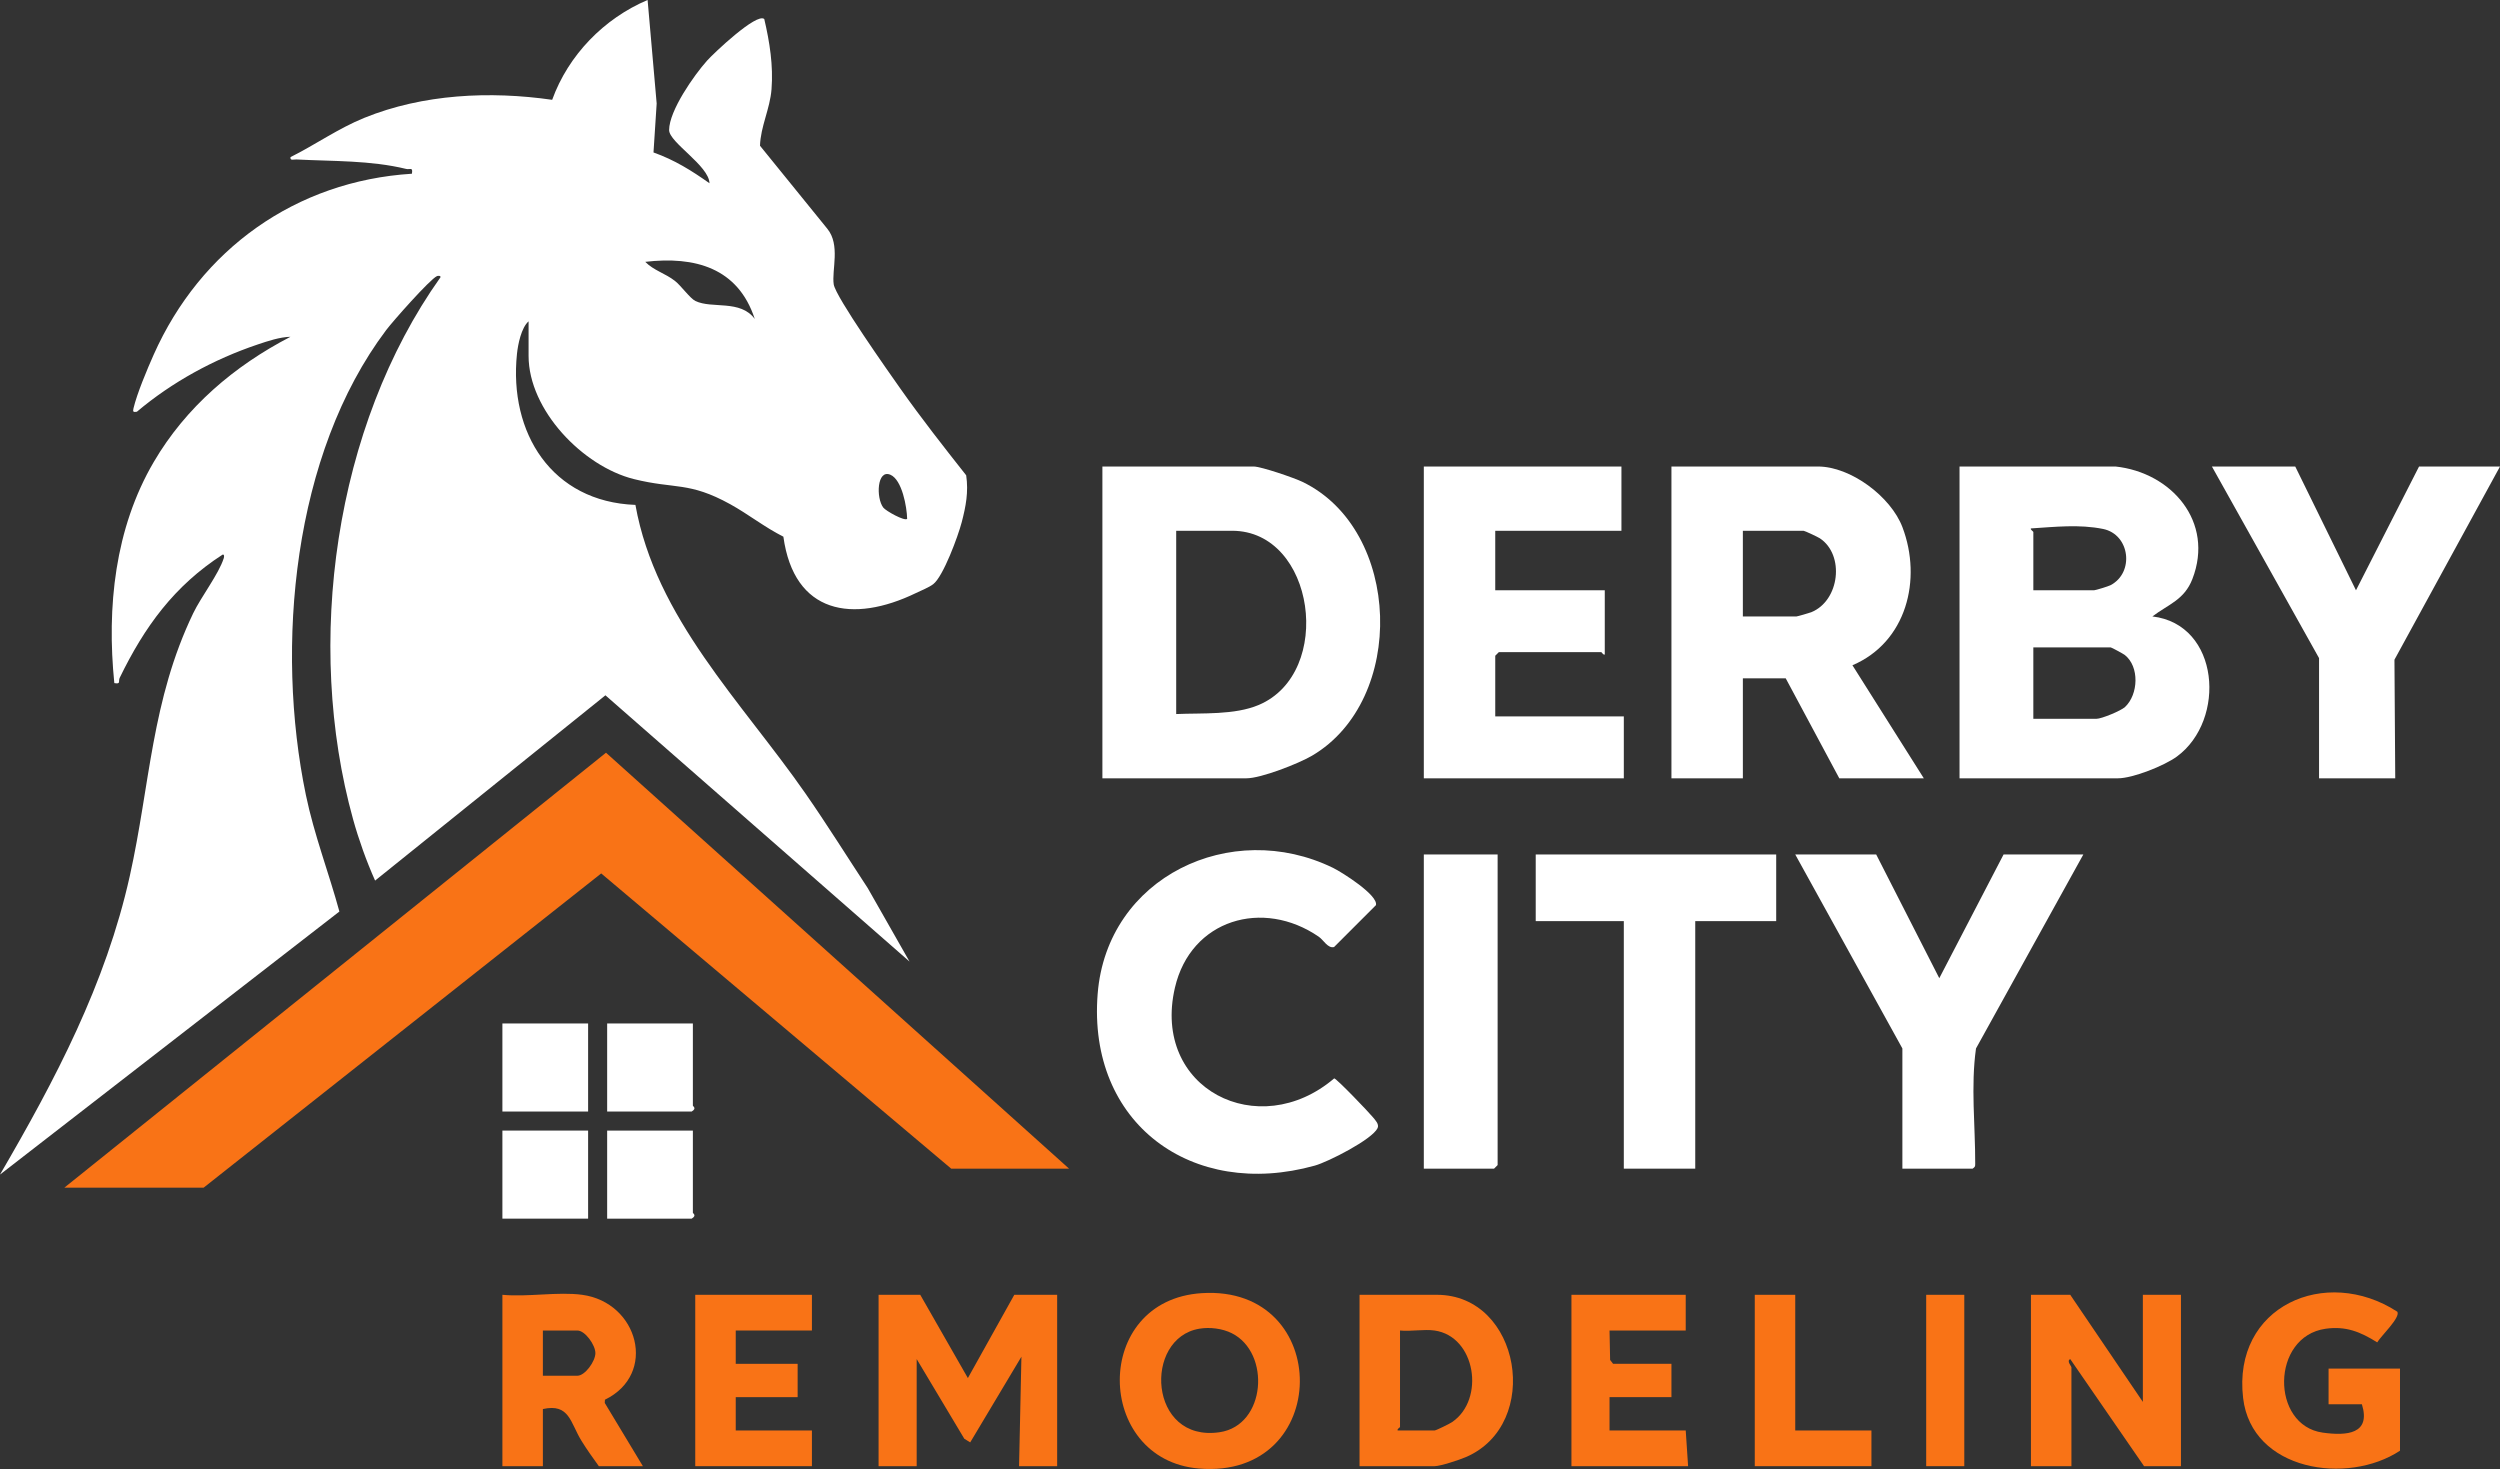
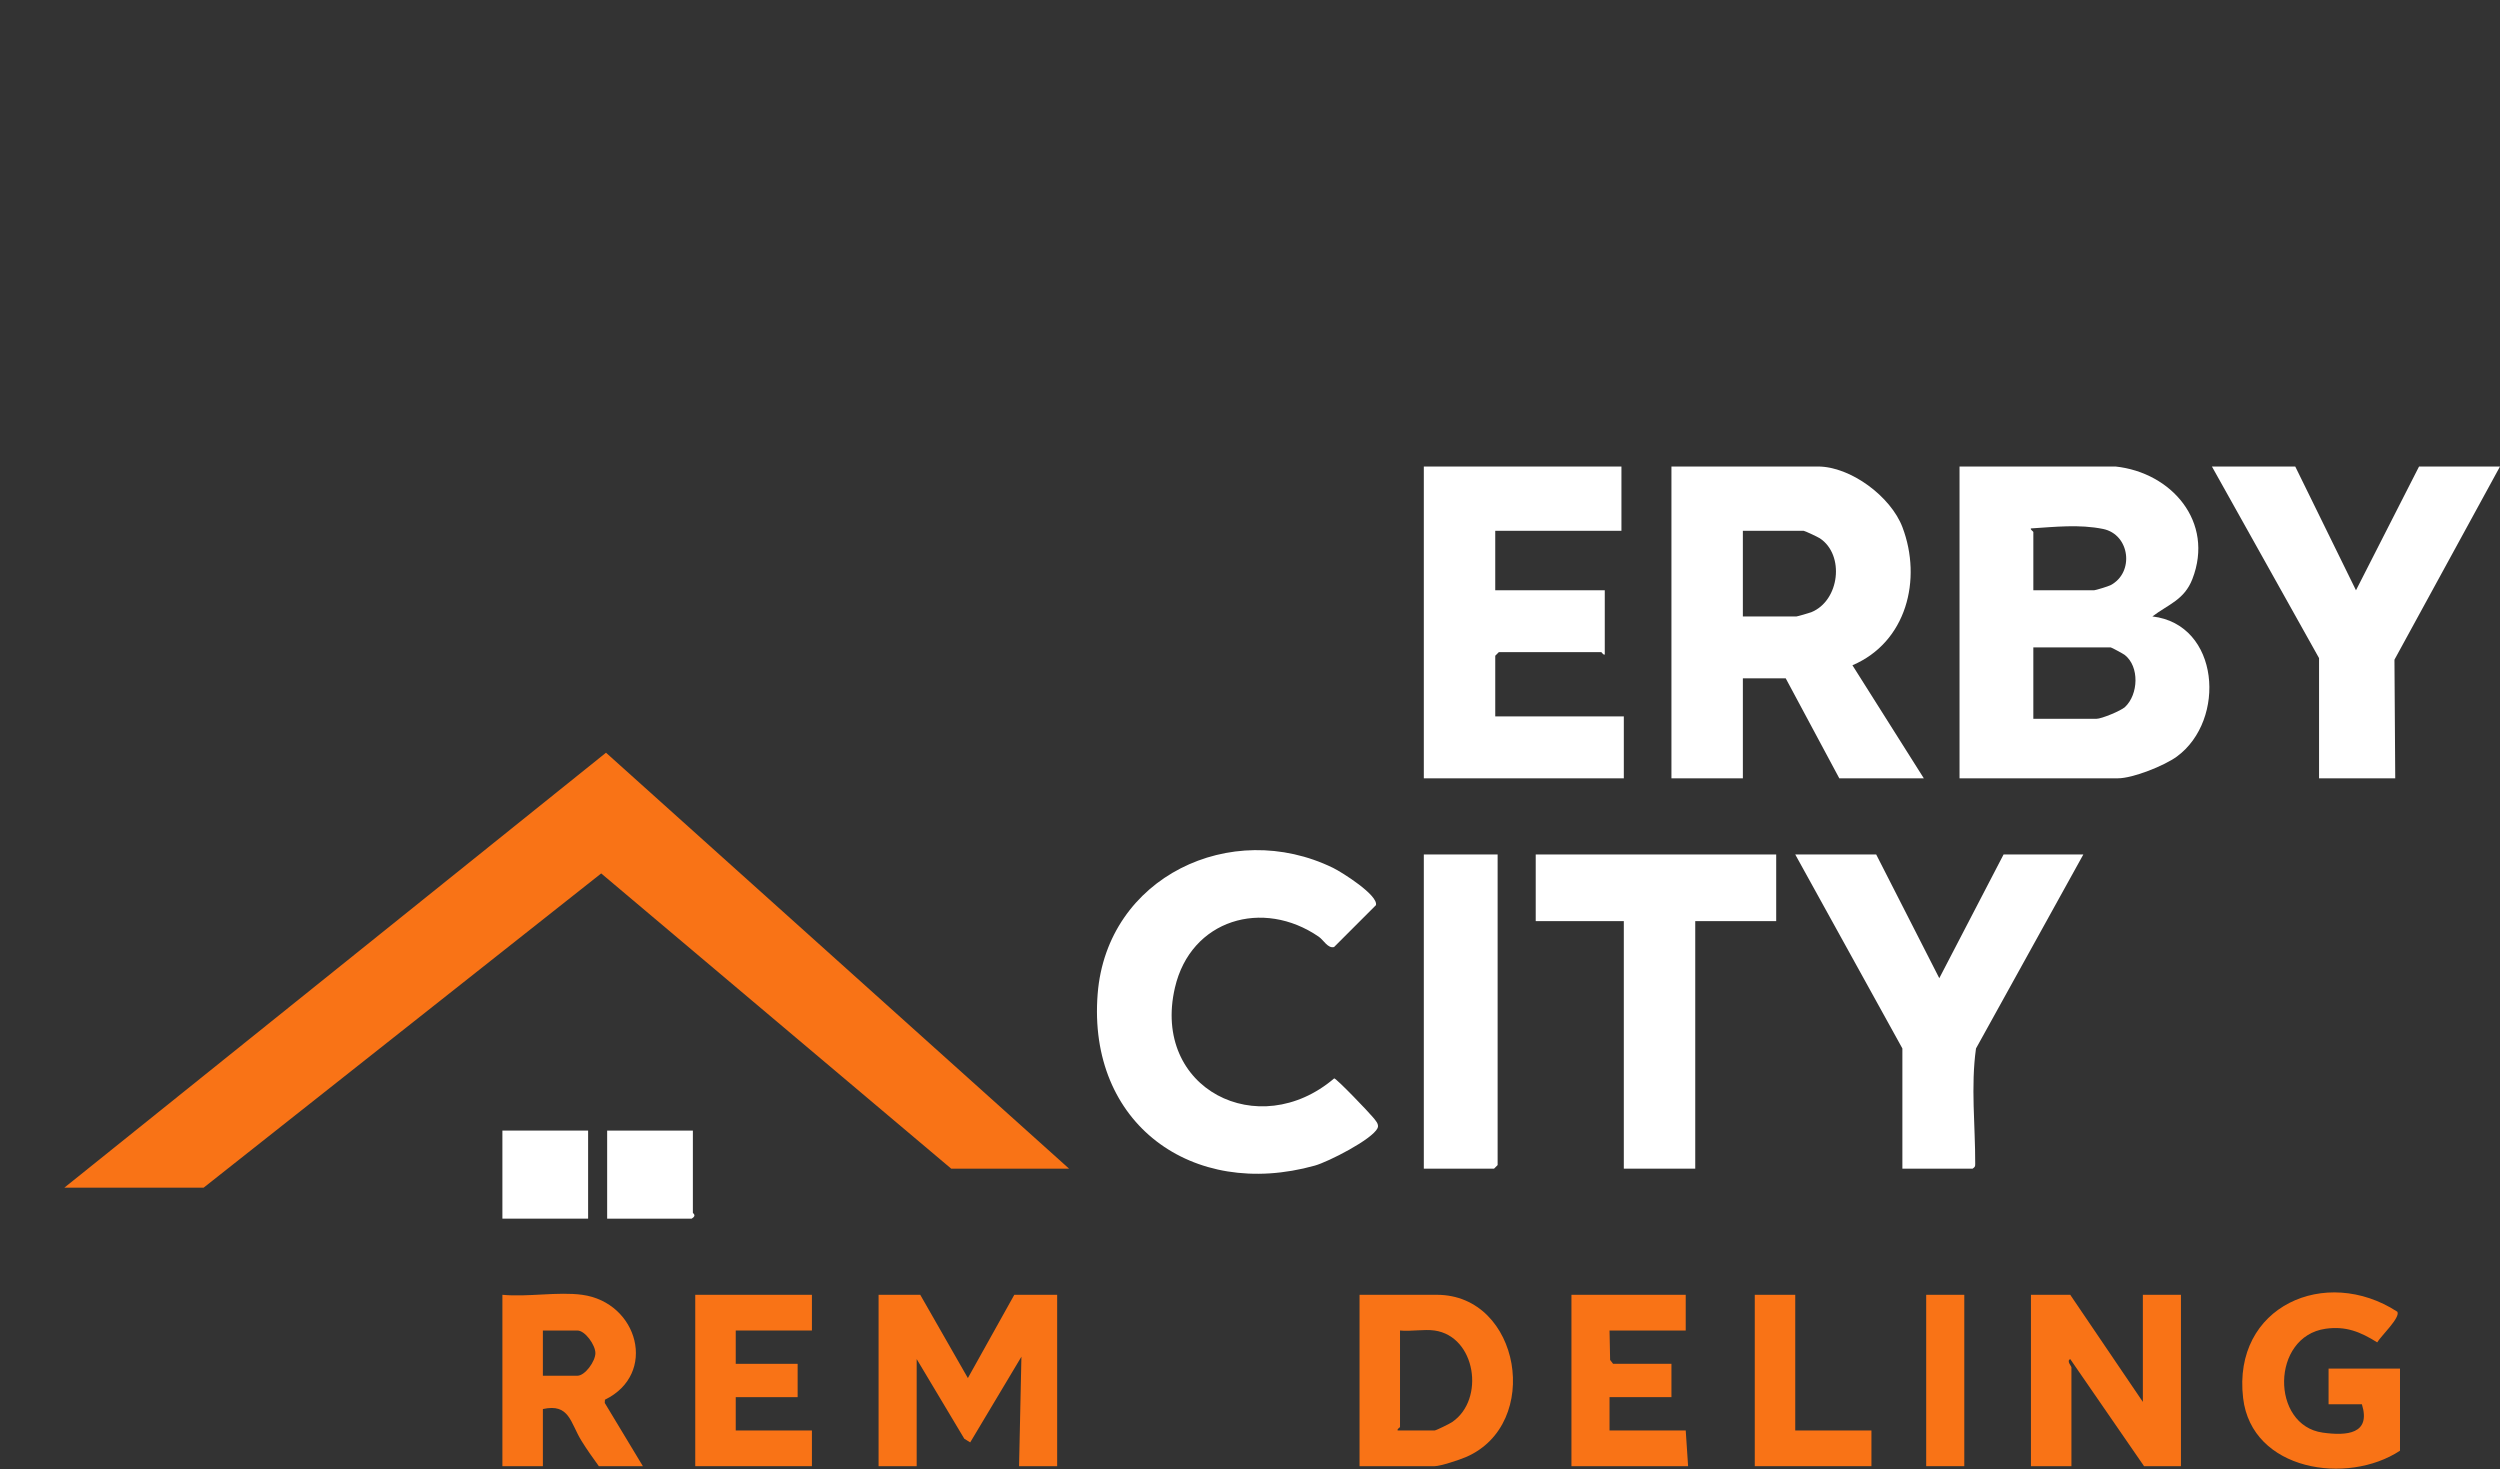
<svg xmlns="http://www.w3.org/2000/svg" id="Layer_1" viewBox="0 0 835.053 490.673">
  <rect x="0" y="0" width="835.053" height="490.673" fill="#333333" stroke="none" />
  <defs>
    <style>.cls-1{fill:#f97316;}.cls-2{fill:#fff;}</style>
  </defs>
-   <path class="cls-2" d="M176.56,107.328c-2.434,2.128-3.549,7.682-3.878,10.831-2.774,26.482,11.66,49.451,39.56,50.49,6.753,37.792,35.559,65.854,56.747,96.316,7.205,10.358,13.907,21.099,20.832,31.646l13.98,24.575-101.578-88.938-76.936,61.891c-2.883-6.459-5.463-13.669-7.352-20.479-16.276-58.671-6.275-131.204,29.195-181.043.126-.589-.831-.542-1.178-.387-2.344,1.048-14.774,15.118-16.964,18.027-31.208,41.452-37.102,105.718-26.814,155.309,2.754,13.273,7.683,26.045,11.189,38.904L0,392.336c18.45-31.675,35.314-63.599,43.359-99.76,6.781-30.482,7.216-58.703,21.179-87.746,2.647-5.505,8.553-13.122,10.214-18.414.128-.407.218-1.297-.382-1.173-16.185,10.444-26.089,24.094-34.394,41.179-.523,1.076.509,2.19-1.791,1.744-2.553-25.322.151-51.629,13.182-73.869,10.744-18.338,26.891-32.079,45.661-41.806-3.571.091-7.56,1.429-10.949,2.57-14.622,4.927-28.562,12.521-40.354,22.47-1.171.173-1.427.081-1.139-1.135,1.169-4.943,4.598-13.095,6.743-17.913,15.668-35.2,47.472-58.028,86.26-60.452.381-2.389-.58-1.279-1.93-1.608-11.929-2.905-24.495-2.524-36.653-3.158-.896-.047-2.183.52-1.969-.785,8.312-4.15,15.995-9.605,24.658-13.117,19.646-7.966,41.941-9.014,62.745-6.024,5.395-14.93,17.303-27.163,31.875-33.341l3.029,34.583-1.059,16.343c7.041,2.509,12.662,6.02,18.708,10.29-.18-5.91-13.51-13.647-13.49-17.778.032-6.505,8.321-18.308,12.681-23.187,2.146-2.402,16.569-16.108,19.102-13.893,1.798,7.684,3.049,15.531,2.42,23.483-.519,6.565-3.655,12.439-3.846,18.841l22.455,27.691c4.479,5.409,1.45,13.828,2.17,18.616.63,4.191,18.507,29.496,22.284,34.851,6.977,9.892,14.468,19.427,21.962,28.927.817,5.574-.111,10.375-1.494,15.677-1.193,4.574-6.158,18.117-9.525,20.689-1.424,1.087-4.05,2.133-5.779,2.969-21.119,10.211-40.706,6.986-44.266-18.836-6.181-3.099-11.75-7.534-17.771-10.856-13.813-7.62-18.438-4.954-32.172-8.384-17.009-4.249-35.165-23.034-35.165-41.169v-11.528ZM252.104,106.532c-5.572-17.105-20.038-21.006-36.575-19.072,2.779,2.862,6.68,3.836,9.922,6.372,2.013,1.575,5.044,5.833,6.82,6.697,5.559,2.705,15.024-.552,19.833,6.004ZM303.005,173.311c-.07-3.905-1.686-13.064-5.593-14.733-4.498-1.921-4.841,7.731-2.376,10.966.853,1.12,7.148,4.627,7.97,3.767Z" />
  <polygon class="cls-1" points="357.089 390.356 317.722 390.356 200.816 291.743 68.004 396.716 21.48 396.716 202.418 251.42 357.089 390.356" />
-   <path class="cls-2" d="M706.615,155.824c18.707,1.982,33.102,18.497,25.683,37.6-2.705,6.965-8.005,8.422-13.356,12.479,22.542,2.654,24.785,34.575,8.213,46.778-4.178,3.077-14.73,7.292-19.745,7.292h-52.886v-104.148h52.091ZM679.178,197.166h20.28c.468,0,4.774-1.321,5.473-1.685,8.086-4.205,6.543-16.969-2.475-18.802-7.919-1.609-16.113-.683-24.072-.176-.396.281.795,1.016.795,1.185v19.478ZM679.178,240.097h21.075c1.7,0,8.189-2.669,9.562-3.956,4.443-4.165,4.893-13.492-.133-17.396-.427-.332-4.394-2.499-4.658-2.499h-25.847v23.851Z" />
-   <path class="cls-2" d="M368.223,259.972v-104.148h50.5c2.533,0,13.587,3.804,16.337,5.134,33.204,16.045,34.843,72.88,3.162,91.476-4.492,2.637-17.018,7.538-21.885,7.538h-48.114ZM392.876,238.507c8.722-.382,19.491.383,27.578-3.039,25.34-10.724,18.792-58.178-8.889-58.178h-18.689v61.217Z" />
+   <path class="cls-2" d="M706.615,155.824c18.707,1.982,33.102,18.497,25.683,37.6-2.705,6.965-8.005,8.422-13.356,12.479,22.542,2.654,24.785,34.575,8.213,46.778-4.178,3.077-14.73,7.292-19.745,7.292h-52.886v-104.148h52.091ZM679.178,197.166h20.28c.468,0,4.774-1.321,5.473-1.685,8.086-4.205,6.543-16.969-2.475-18.802-7.919-1.609-16.113-.683-24.072-.176-.396.281.795,1.016.795,1.185v19.478M679.178,240.097h21.075c1.7,0,8.189-2.669,9.562-3.956,4.443-4.165,4.893-13.492-.133-17.396-.427-.332-4.394-2.499-4.658-2.499h-25.847v23.851Z" />
  <path class="cls-2" d="M642.595,259.972h-28.233l-17.894-33.391h-14.315v33.391h-23.858v-104.148h48.91c10.972,0,24.367,10.047,28.245,20.26,6.642,17.489,1.351,38.453-16.7,46.125l23.844,37.763ZM582.153,205.911h17.894c.268,0,4.335-1.165,4.948-1.413,9.51-3.858,11.247-19.153,2.876-24.694-.68-.45-5.093-2.514-5.438-2.514h-20.28v28.621Z" />
  <path class="cls-2" d="M541.594,155.824v21.466h-42.15v19.876h36.583v21.466c-.582.212-.951-.795-1.193-.795h-34.197l-1.193,1.192v20.273h42.945v20.671h-66.804v-104.148h66.008Z" />
  <path class="cls-2" d="M458.572,373.166c.739.915,2.2,2.343,1.565,3.659-1.843,3.82-16.51,11.271-20.959,12.513-40.98,11.437-75.987-14.055-72.533-57.404,3.111-39.041,44.595-58.641,78.619-42.048,2.974,1.45,15.188,9.153,14.329,12.457l-13.99,13.99c-2.067.541-3.504-2.339-5.078-3.425-18.653-12.863-42.785-5.819-48.074,16.997-7.842,33.828,27.988,51.821,53.201,30.294.902.156,11.625,11.361,12.919,12.965Z" />
  <polygon class="cls-2" points="766.659 155.824 786.947 197.17 808.013 155.824 835.053 155.824 799.798 220.357 800.061 259.972 774.611 259.972 774.611 219.824 738.824 155.824 766.659 155.824" />
  <path class="cls-2" d="M626.689,285.413l21.075,41.325,21.473-41.325h26.642l-35.853,64.798c-1.783,12.694-.224,25.741-.263,38.522-.003.929-.054,1.029-.865,1.623h-23.461v-40.149l-35.788-64.794h27.04Z" />
  <polygon class="cls-2" points="593.287 285.413 593.287 307.674 566.248 307.674 566.248 390.356 542.389 390.356 542.389 307.674 512.964 307.674 512.964 285.413 593.287 285.413" />
  <polygon class="cls-2" points="500.239 285.413 500.239 389.163 499.046 390.356 475.586 390.356 475.586 285.413 500.239 285.413" />
  <polygon class="cls-1" points="338.797 432.492 353.112 432.492 353.112 489.734 340.388 489.734 341.176 453.164 324.074 481.783 322.105 480.582 306.191 453.958 306.191 489.734 293.466 489.734 293.466 432.492 307.384 432.492 323.289 460.303 338.797 432.492" />
  <path class="cls-1" d="M691.505,432.492l24.256,35.776v-35.776h12.725v57.242h-12.327l-24.657-35.772c-1.323.648.401,2.323.401,2.779v32.993h-13.52v-57.242h13.122Z" />
-   <path class="cls-1" d="M401.464,431.937c43.932-2.743,43.64,62.336-1.02,58.579-34.88-2.934-35.886-56.275,1.02-58.579ZM400.618,443.815c-18.822,3.137-17.031,38.1,6.767,34.577,15.521-2.298,17.144-26.514,4.065-33.065-3.172-1.589-7.344-2.094-10.833-1.512Z" />
  <path class="cls-1" d="M454.113,489.734v-57.242h25.847c27.941,0,35.259,43.215,9.684,54.203-2.144.921-8.497,3.039-10.48,3.039h-25.051ZM479.164,444.418c-3.501-.497-7.907.36-11.532,0v32.198c0,.242-1.006.61-.795,1.192h12.327c.533,0,5.084-2.265,5.914-2.834,11.04-7.559,7.889-28.598-5.914-30.557Z" />
  <path class="cls-1" d="M194.454,432.492c18.744,2.534,25.249,26.461,7.605,35.04l-.056,1.082,12.73,21.119h-14.713c-2-2.771-4.018-5.593-5.812-8.501-3.73-6.046-3.994-12.558-12.877-10.58v19.081h-13.52v-57.242c8.315.807,18.58-1.09,26.642,0ZM181.331,459.523h11.532c2.553,0,6.011-4.815,6.011-7.553s-3.458-7.553-6.011-7.553h-11.532v15.105Z" />
  <path class="cls-1" d="M801.651,484.566c-17.597,11.597-49.532,6.735-52.403-17.576-3.626-30.708,27.6-44.397,51.514-28.843,1.133,1.921-5.576,8.214-6.72,10.235-5.596-3.504-10.456-5.508-17.238-4.55-18.263,2.582-18.397,32.294-.93,34.702,7.947,1.096,16.144.541,13.053-9.471h-11.134v-11.925h23.858v27.428Z" />
  <polygon class="cls-1" points="271.198 432.492 271.198 444.418 245.749 444.418 245.749 455.548 266.427 455.548 266.427 466.678 245.749 466.678 245.749 477.809 271.198 477.809 271.198 489.734 232.23 489.734 232.23 432.492 271.198 432.492" />
  <polygon class="cls-1" points="563.067 432.492 563.067 444.418 537.618 444.418 537.815 454.254 538.811 455.548 558.295 455.548 558.295 466.678 537.618 466.678 537.618 477.809 563.067 477.809 563.862 489.734 524.893 489.734 524.893 432.492 563.067 432.492" />
  <polygon class="cls-1" points="599.65 432.492 599.65 477.809 625.099 477.809 625.099 489.734 586.13 489.734 586.13 432.492 599.65 432.492" />
  <path class="cls-2" d="M231.434,377.636v27.428c0,.278,1.411.882-.398,1.988h-28.233v-29.416h28.63Z" />
-   <path class="cls-2" d="M231.434,341.86v27.428c0,.278,1.411.882-.398,1.988h-28.233v-29.416h28.63Z" />
  <rect class="cls-2" x="167.812" y="377.636" width="28.63" height="29.416" />
-   <rect class="cls-2" x="167.812" y="341.86" width="28.63" height="29.416" />
  <rect class="cls-1" x="643.39" y="432.492" width="12.725" height="57.242" />
</svg>